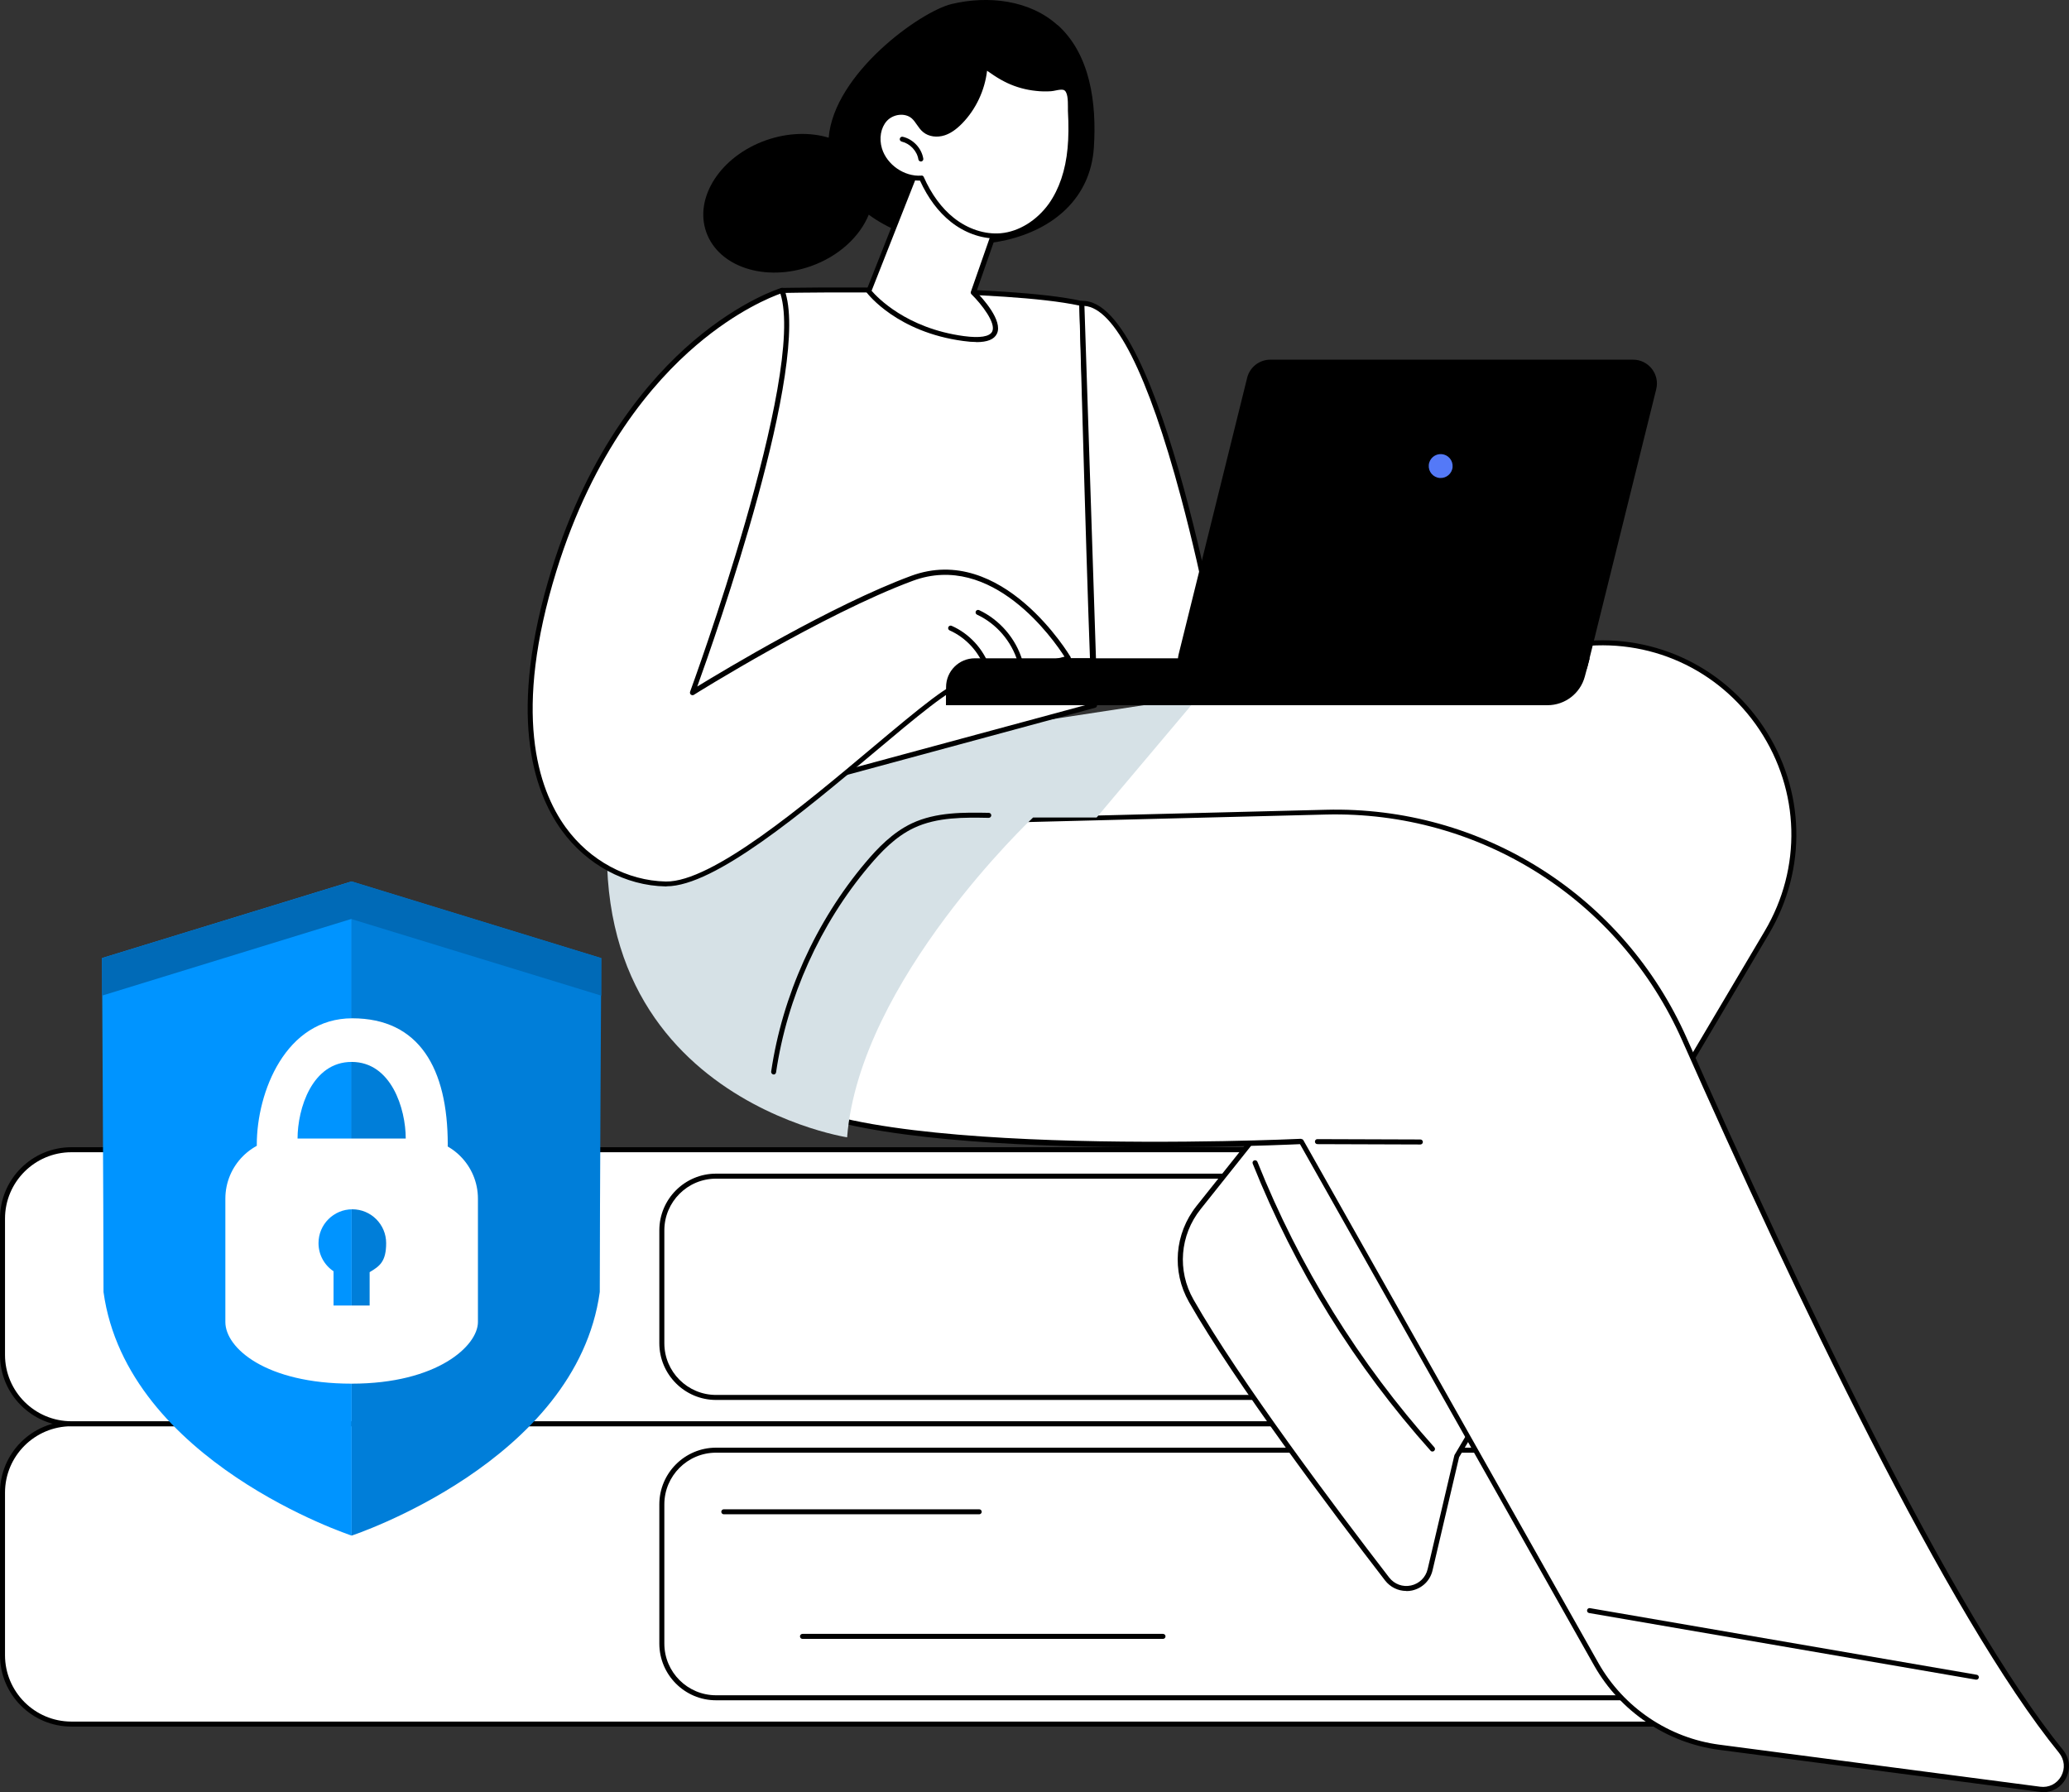
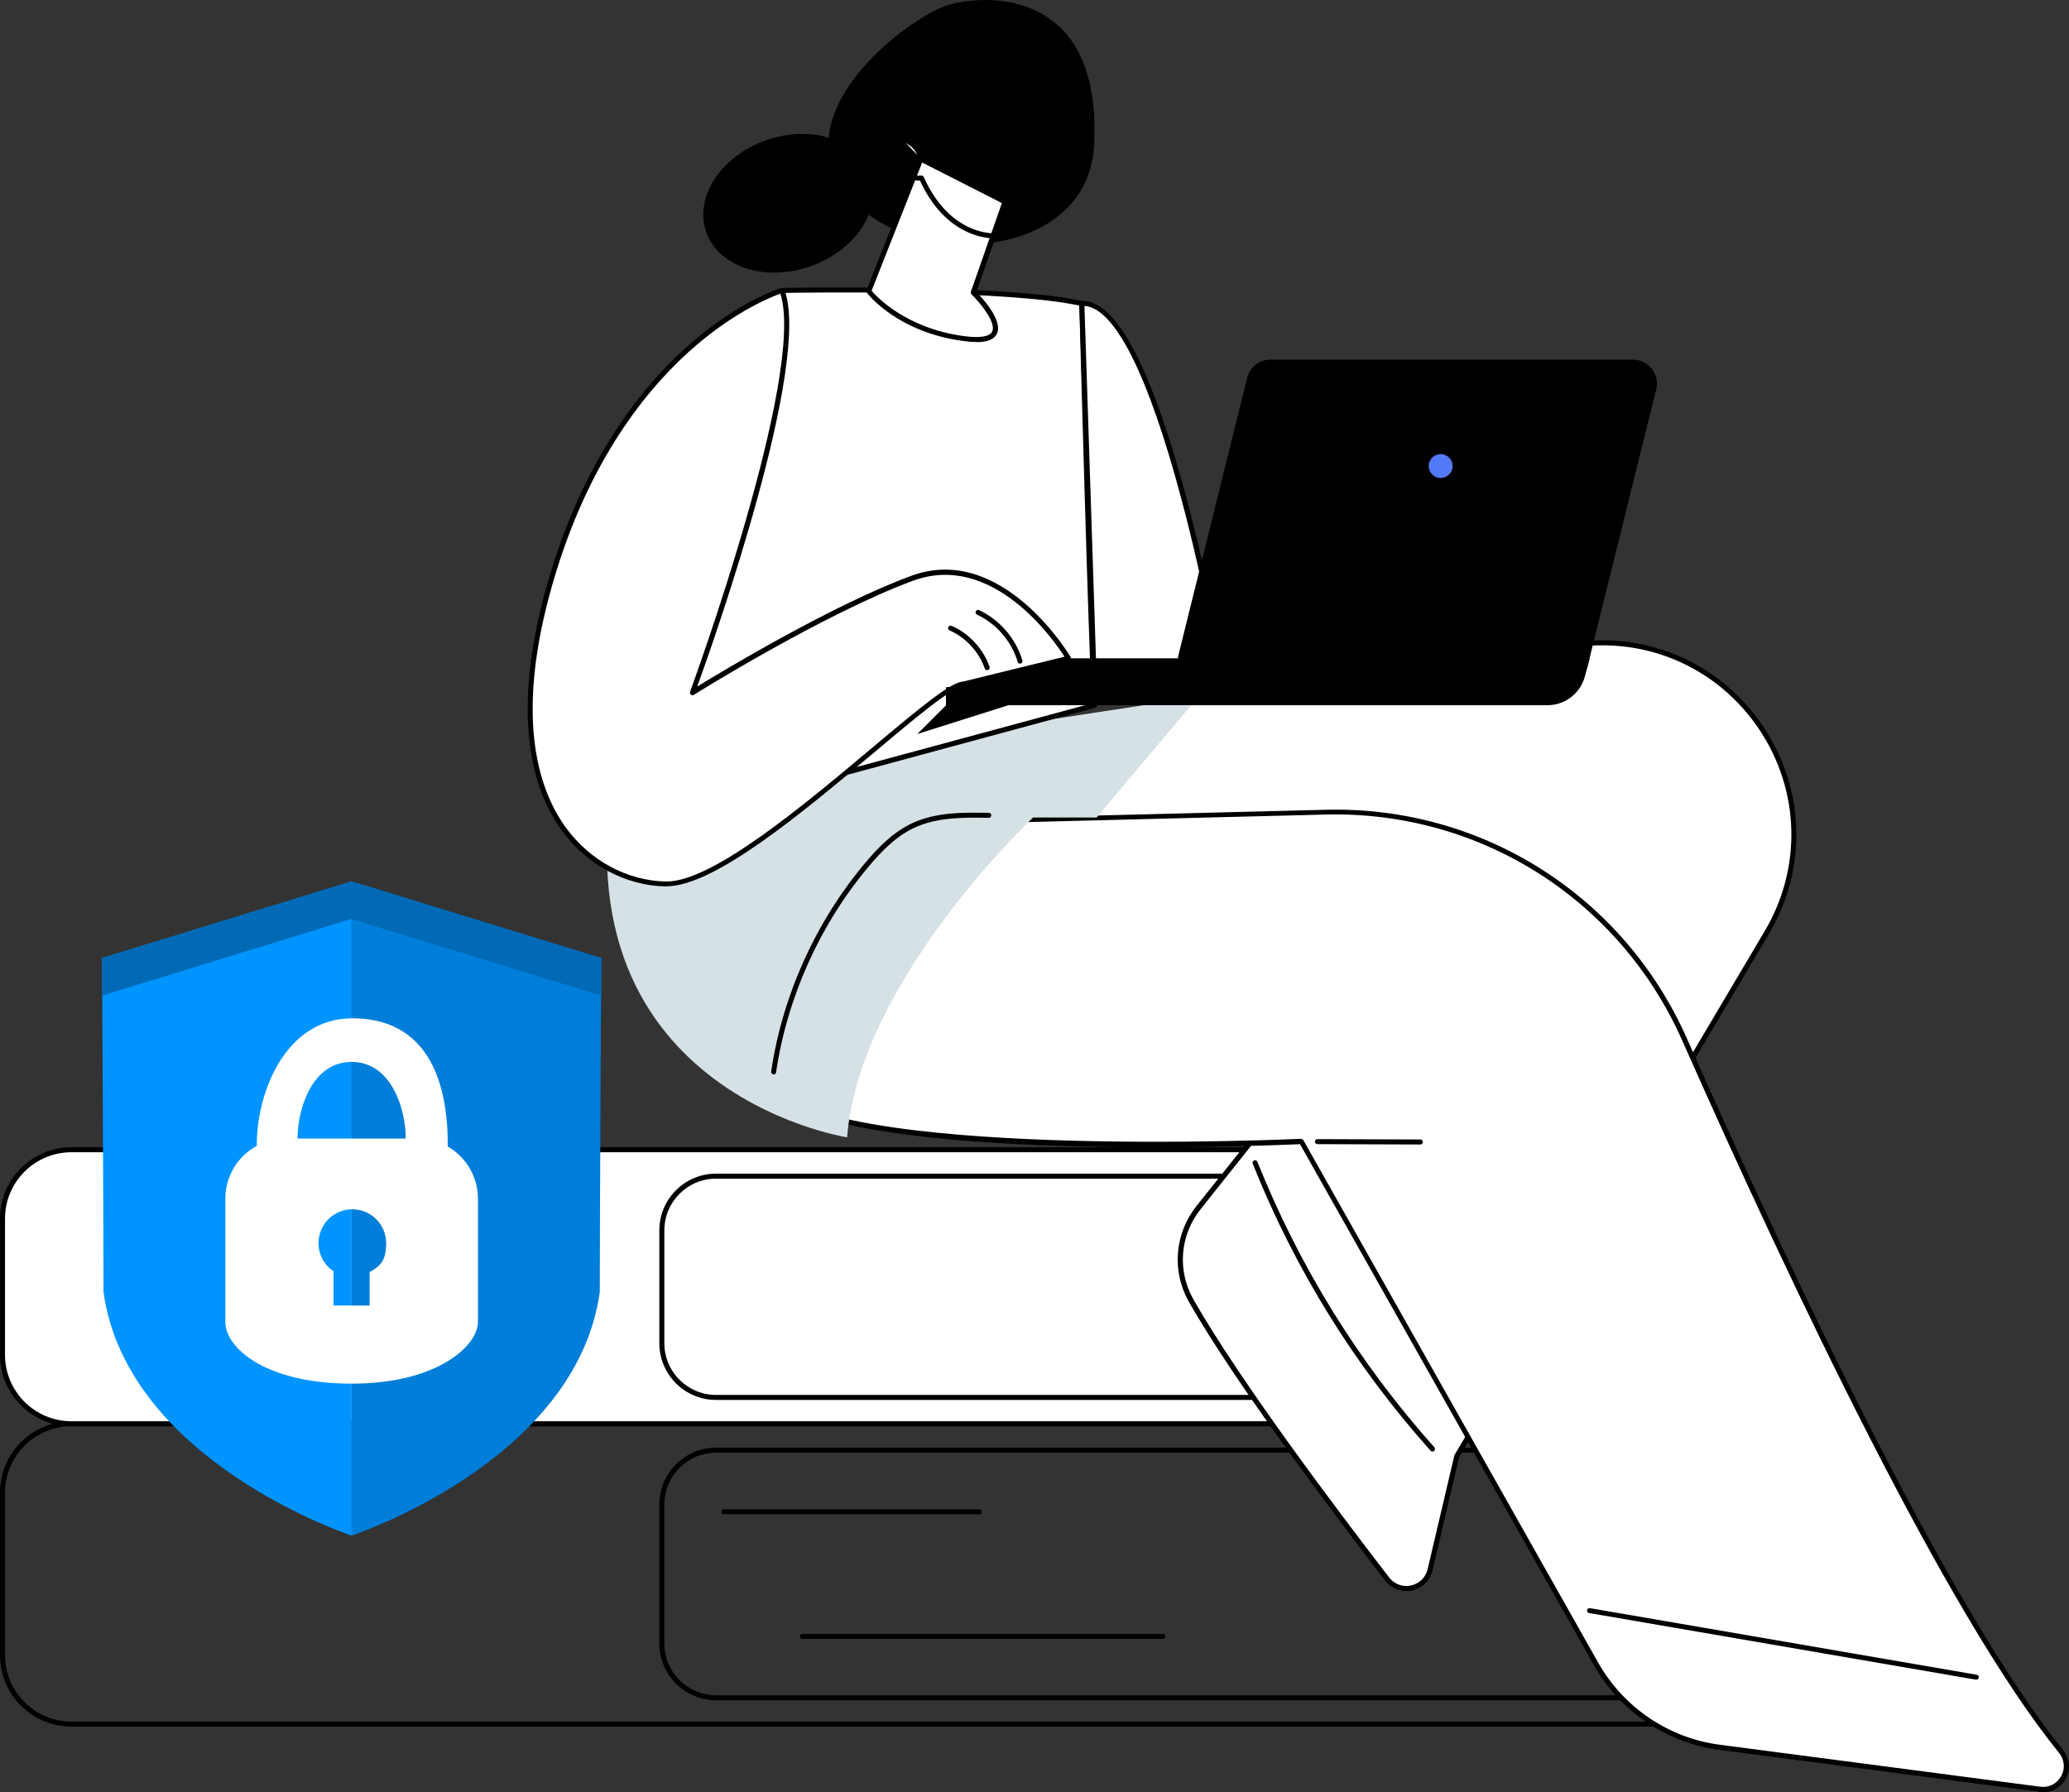
<svg xmlns="http://www.w3.org/2000/svg" id="b" viewBox="0 0 1816.9 1573.5">
  <rect x="0" y="0" width="1816.9" height="1573.5" fill="#333333" stroke="none" />
  <defs>
    <style>.d{fill:#000;}.d,.e,.f,.g,.h,.i,.j,.k{stroke-width:0px;}.e{fill:#d6e1e6;}.f{fill:#007ed9;}.f,.g,.h,.i{fill-rule:evenodd;}.g{fill:#006ab7;}.h{fill:#0094ff;}.i,.k{fill:#fff;}.j{fill:#5479f7;}</style>
  </defs>
  <g id="c">
-     <path class="k" d="M62.7,1250.1h1429.7v263.7H62.7c-33.4,0-60.5-27.1-60.5-60.5v-142.7c0-33.4,27.1-60.5,60.5-60.5Z" />
    <path class="d" d="M1492.4,1516H62.7c-34.6,0-62.7-28.1-62.7-62.7v-142.7c0-34.6,28.1-62.7,62.7-62.7h1429.7c1.2,0,2.2,1,2.2,2.2v263.7c0,1.2-1,2.2-2.2,2.2ZM62.7,1252.3c-32.1,0-58.3,26.1-58.3,58.3v142.7c0,32.1,26.1,58.3,58.3,58.3h1427.5v-259.3H62.7Z" />
    <path class="d" d="M1492.4,1492.9h-863.6c-27.5,0-49.8-22.4-49.8-49.8v-122.2c0-27.5,22.4-49.8,49.8-49.8h863.6c1.2,0,2.2,1,2.2,2.2s-1,2.2-2.2,2.2h-863.6c-25.1,0-45.4,20.4-45.4,45.4v122.2c0,25.1,20.4,45.4,45.4,45.4h863.6c1.2,0,2.2,1,2.2,2.2s-1,2.2-2.2,2.2Z" />
    <path class="d" d="M859.9,1329.6h-224.3c-1.2,0-2.2-1-2.2-2.2s1-2.2,2.2-2.2h224.3c1.2,0,2.2,1,2.2,2.2s-1,2.2-2.2,2.2Z" />
    <path class="d" d="M1021.3,1439h-316.6c-1.2,0-2.2-1-2.2-2.2s1-2.2,2.2-2.2h316.6c1.2,0,2.2,1,2.2,2.2s-1,2.2-2.2,2.2Z" />
    <path class="k" d="M62.7,1009.5h1429.7v240.6H62.7c-33.4,0-60.5-27.1-60.5-60.5v-119.6c0-33.4,27.1-60.5,60.5-60.5Z" />
    <path class="d" d="M1492.4,1252.3H62.7c-34.6,0-62.7-28.1-62.7-62.7v-119.6c0-34.6,28.1-62.7,62.7-62.7h1429.7c1.2,0,2.2,1,2.2,2.2v240.6c0,1.2-1,2.2-2.2,2.2ZM62.7,1011.7c-32.1,0-58.3,26.1-58.3,58.3v119.6c0,32.1,26.1,58.3,58.3,58.3h1427.5v-236.2H62.7Z" />
    <path class="d" d="M1492.4,1229.2h-863.6c-27.5,0-49.8-22.4-49.8-49.8v-99.1c0-27.5,22.4-49.8,49.8-49.8h863.6c1.2,0,2.2,1,2.2,2.2s-1,2.2-2.2,2.2h-863.6c-25.1,0-45.4,20.4-45.4,45.4v99.1c0,25.1,20.4,45.4,45.4,45.4h863.6c1.2,0,2.2,1,2.2,2.2s-1,2.2-2.2,2.2Z" />
    <path class="d" d="M928.5,21.9C904.1,0,867.7-4.1,835.8,3.5c-27.7,6.6-103.4,61.1-108.1,117.4-16.2-4.9-35.7-4.5-54.9,2.2-39.8,14-63.4,50.1-52.6,80.7,10.8,30.6,51.7,44,91.6,30,24.8-8.7,43.3-26.1,51.1-45.3,64.5,47.7,191.9,31.4,197.7-59.2,2.5-38.6-3.1-81.7-32-107.5Z" />
    <path class="k" d="M1383.5,566l-331.3,45.9-136.5,64c-41.7,148.7,331.6,139.8,331.6,139.8l-194.7,244.4c-18.7,23.4-21.4,55.9-6.5,81.9,40.9,71.8,127.6,186.7,172,244.2,11,14.3,33.6,9.3,37.7-8.2l23.4-99.6,272.4-460c71.8-121.3-28.4-272-168-252.6Z" />
    <path class="d" d="M1234.9,1396.9c-7.2,0-14-3.3-18.6-9.2-46.9-60.8-131.6-173.4-172.2-244.5-15.3-26.9-12.7-60,6.7-84.4l191.8-240.7c-16.1.1-71.4,0-131.8-7.3-96.3-11.7-158.8-35.3-185.7-70-14.6-18.7-18.5-40.7-11.5-65.4.2-.6.6-1.1,1.2-1.4l136.5-64c.2,0,.4-.2.6-.2l331.3-45.9c65.4-9.1,128.9,19.5,165.5,74.5,36.6,55,38.4,124.5,4.8,181.4l-272.2,459.7-23.3,99.3c-2.1,9-9,15.7-18,17.7-1.7.4-3.4.5-5.1.5ZM1247.3,813.7c.8,0,1.6.5,2,1.2.4.8.3,1.7-.2,2.3l-194.7,244.4c-18.3,22.9-20.8,54.1-6.3,79.5,40.4,70.9,125,183.3,171.8,244,4.6,5.9,11.9,8.6,19.2,7,7.3-1.6,12.9-7.1,14.6-14.4l23.4-99.6c0-.2.1-.4.2-.6l272.4-460c32.8-55.4,31-123.1-4.6-176.7-35.7-53.6-97.4-81.4-161.2-72.6l-.3-2.2.3,2.2-330.9,45.9-135.3,63.5c-6.1,22.8-2.4,43.2,11.1,60.5,62.7,80.7,316.1,75.6,318.6,75.6,0,0,0,0,0,0Z" />
    <path class="d" d="M1257.9,1274.5c-.6,0-1.2-.2-1.6-.7-66.6-74.5-119.1-159.2-156.2-252-.5-1.1,0-2.4,1.2-2.9,1.1-.4,2.4,0,2.9,1.2,36.9,92.3,89.2,176.6,155.4,250.7.8.9.7,2.3-.2,3.1-.4.4-.9.6-1.5.6Z" />
    <path class="k" d="M882.3,720.2l281.9-7.1c135.8-3.4,260.2,75.4,315.2,199.6,90.2,203.7,231,502.7,330.6,625.2,11.7,14.4-.1,35.7-18.6,33.3l-281.6-36.9c-45.5-6-85.5-33-108.1-72.9l-259-458.9s-518.6,25-472.7-77.7c45.9-102.7,212.3-204.4,212.3-204.4Z" />
    <path class="d" d="M1794.3,1573.5c-1,0-2.1,0-3.1-.2l-281.6-36.9c-45.9-6-86.9-33.7-109.7-74l-258.3-457.8c-30.9,1.4-423.5,18.2-471.6-52.1-5.9-8.7-6.5-18.3-1.9-28.7,45.7-102.1,211.5-204.4,213.1-205.4.3-.2.7-.3,1.1-.3l281.9-7.1c137.2-3.5,261.7,75.4,317.2,200.9,97,218.9,233,505,330.3,624.7,6,7.4,6.9,17.1,2.2,25.4-4.1,7.4-11.5,11.6-19.6,11.6ZM1142.7,1000.1c.8,0,1.5.4,1.9,1.1l259,458.9c22.1,39.1,61.9,66,106.4,71.8l281.6,36.9c7.6,1,14.6-2.5,18.4-9.2,3.7-6.7,3-14.5-1.8-20.5-97.7-120-233.9-406.5-331-625.6-54.9-123.9-177.8-201.7-313.1-198.3l-281.3,7.1c-10.1,6.3-167.1,105-210.9,203.1-4,9-3.5,17,1.5,24.4,47.6,69.6,464.9,50.3,469.1,50.1,0,0,0,0,.1,0Z" />
    <path class="d" d="M1247.3,1004.9h0l-90.4-.3c-1.2,0-2.2-1-2.2-2.2,0-1.2,1-2.3,2.2-2.2l90.4.3c1.2,0,2.2,1,2.2,2.2,0,1.2-1,2.2-2.2,2.2Z" />
    <path class="d" d="M1735.6,1474.8c-.1,0-.2,0-.4,0l-339.7-58.5c-1.2-.2-2-1.3-1.8-2.5.2-1.2,1.3-2,2.5-1.8l339.7,58.5c1.2.2,2,1.3,1.8,2.5-.2,1.1-1.1,1.8-2.2,1.8Z" />
    <path class="e" d="M1052.2,612l-89.2,105.8h-55.8s-152.4,143.1-163.3,280.8c0,0-275.2-42.1-196.9-354l357.7-10.2,147.5-22.5Z" />
    <path class="d" d="M679.4,943.4c-.1,0-.2,0-.3,0-1.2-.2-2-1.3-1.9-2.5,9.8-66.7,39.2-131.8,82.7-183.4,10.6-12.6,23.8-26.5,40.9-34.6,21.3-10,45.9-9.6,67.5-9.2,1.2,0,2.2,1,2.2,2.2,0,1.2-1.1,2.2-2.2,2.2-21.2-.4-45.2-.8-65.6,8.8-16.4,7.7-29.1,21.2-39.5,33.5-43,50.9-72,115.3-81.7,181.2-.2,1.1-1.1,1.9-2.2,1.9Z" />
    <path class="k" d="M581.3,722l105.5-467s194.8-4,263.2,11.5c0,0,7.6,284.5,11.1,352.7l-379.8,102.8Z" />
    <path class="d" d="M581.3,724.2c-.6,0-1.1-.2-1.5-.6-.6-.5-.8-1.3-.6-2.1l105.5-467c.2-1,1.1-1.7,2.1-1.7,2,0,195.9-3.8,263.8,11.6,1,.2,1.7,1.1,1.7,2.1,0,2.8,7.6,285.3,11.1,352.7,0,1-.6,2-1.6,2.2l-379.8,102.8c-.2,0-.4,0-.6,0ZM688.5,257.1l-104.3,461.8,374.6-101.3c-3.4-67.6-10.3-325.6-11-349.3-65.4-14.1-240-11.5-259.3-11.1Z" />
    <path class="k" d="M1076.3,607.2s-57.3-344.1-126.3-340.8l11.1,340.8h115.2Z" />
    <path class="d" d="M1076.3,609.4h-115.2c-1.2,0-2.2-.9-2.2-2.1l-11.1-340.8c0-1.2.9-2.2,2.1-2.3,70.2-3.3,126.2,328.5,128.6,342.6.1.6,0,1.3-.5,1.8-.4.5-1,.8-1.7.8ZM963.2,605h110.5c-2.6-14.9-16.3-92.5-36.8-168.9-28.9-107.9-58.1-165.7-84.6-167.5l11,336.3Z" />
    <path class="d" d="M1358.9,619.2h-528.1v-15.9c0-14,11.3-25.3,25.3-25.3h539.9l-4.3,16.1c-4,14.8-17.4,25.1-32.8,25.1Z" />
    <path class="d" d="M1373.9,600.6h-318.6c-13.6,0-23.6-12.8-20.3-26l60.2-242.9c2.3-9.3,10.7-15.9,20.3-15.9h318.6c13.6,0,23.6,12.8,20.3,26l-60.2,242.9c-2.3,9.3-10.7,15.9-20.3,15.9Z" />
    <circle class="j" cx="1265.8" cy="409.5" r="10.5" transform="translate(753.3 1637.2) rotate(-85.3)" />
    <path class="k" d="M938.2,578s-58.1-99.6-137.5-70.1c-79.4,29.5-192.6,100.2-192.6,100.2,0,0,104.5-283.9,78.6-353.1,0,0-136.9,41.1-200.2,245.7-63.3,204.6,31.1,274.2,98.1,275.4,67,1.2,235-175.6,261.5-175.5l92.1-22.6Z" />
    <path class="d" d="M585.3,778.3c-.2,0-.5,0-.7,0-35.4-.6-69.5-19.1-91.4-49.3-25.5-35.2-47.6-103.5-8.8-229,32.9-106.2,85.9-167.7,124.5-200.6,42-35.7,75.7-46.1,77.2-46.6,1.1-.3,2.3.3,2.7,1.3,24.1,64.5-61.2,306.4-76.5,348.7,23.5-14.4,118.7-71.6,187.6-97.1,80.2-29.8,139.6,70.1,140.2,71.1.3.6.4,1.3.1,2-.3.6-.8,1.1-1.5,1.3l-92.1,22.6c-.2,0-.4,0-.5,0h0c-9.4,0-42.7,27.9-77.9,57.5-62.7,52.6-140.6,118-182.9,118ZM685.4,257.8c-7.9,2.8-38.1,14.8-73.8,45.2-38.2,32.5-90.5,93.3-123,198.4-38.3,123.8-16.7,190.7,8.2,225.1,21.1,29.1,53.9,46.8,87.9,47.5,40.5.7,121.5-67.3,180.7-117,44.2-37.1,69.8-58.2,80.5-58.6l88.9-21.8c-9.7-15.2-63.6-92.5-133.3-66.6-78.3,29-191.1,99.3-192.2,100.1-.8.5-1.8.4-2.6-.2-.7-.6-1-1.6-.7-2.5,1-2.8,102-278.5,79.3-349.6Z" />
    <path class="d" d="M866.9,588.5c-.9,0-1.8-.6-2.1-1.5-5.1-14.7-16.7-27.2-30.9-33.5-1.1-.5-1.6-1.8-1.1-2.9.5-1.1,1.8-1.6,2.9-1.1,15.3,6.7,27.8,20.2,33.3,36,.4,1.1-.2,2.4-1.4,2.8-.2,0-.5.1-.7.1Z" />
    <path class="d" d="M895.8,582.7c-.9,0-1.8-.6-2.1-1.6-5.4-18-18.7-33.5-35.7-41.4-1.1-.5-1.6-1.8-1.1-2.9.5-1.1,1.8-1.6,2.9-1.1,18.1,8.5,32.3,25,38,44.2.3,1.2-.3,2.4-1.5,2.7-.2,0-.4,0-.6,0Z" />
-     <path class="d" d="M830.8,619.2v-15.9c0-14,11.3-25.3,25.3-25.3h105l-130.3,41.2Z" />
+     <path class="d" d="M830.8,619.2v-15.9h105l-130.3,41.2Z" />
    <path class="k" d="M808.7,139.6l-45.8,116s25.7,33.9,83.2,41.6c57.6,7.7,8.6-40.4,8.6-40.4l27.8-79.6-73.8-37.6Z" />
    <path class="d" d="M857.3,300.3c-3.4,0-7.2-.3-11.4-.9-57.8-7.7-83.6-41-84.7-42.4-.5-.6-.6-1.4-.3-2.1l45.8-116c.2-.6.7-1,1.3-1.2.6-.2,1.2-.2,1.8,0l73.8,37.6c1,.5,1.4,1.6,1.1,2.7l-27.3,78.3c5,5.1,23.7,25.3,18,36.8-2.4,4.9-8.3,7.3-18,7.3ZM765.4,255.3c4.6,5.4,30.4,33,81,39.8,14.1,1.9,22.7.5,24.9-4,3.6-7.3-9.2-23.9-18.2-32.7-.6-.6-.8-1.5-.5-2.3l27.2-77.8-70-35.6-44.4,112.6Z" />
-     <path class="k" d="M939.8,130.3c-1.7,17.6-6.6,35.3-16.8,49.8-10.2,14.5-26.2,25.4-43.9,27-15.3,1.4-30.7-4.4-42.8-14-12-9.6-20.8-22.7-27.1-36.7-16,1-32.1-10-36.8-25.4-2.7-8.9-1.6-19.3,4.6-26.2,6.2-6.9,18-8.7,25-2.6,4,3.5,6,8.8,10.1,12.1,4.6,3.7,11.2,4.1,16.8,2.3s10.3-5.6,14.4-9.9c12.9-13.3,20.8-31.4,21.7-49.9,0,1.7,7.9,6.7,9.3,7.7,3.5,2.4,7.3,4.6,11.2,6.3,7.7,3.5,16,5.8,24.4,6.7,4.3.4,8.6.5,12.9.3,3.4-.2,8.2-2,11.5-1.1,6.9,1.9,5.4,15,5.7,20.3.6,11.1.7,22.2-.3,33.2Z" />
    <path class="d" d="M874.7,209.4c-13.6,0-27.9-5.2-39.7-14.6-11-8.7-20.1-20.9-27.1-36.2-16.4.2-32.7-11.3-37.5-27-3.2-10.4-1.2-21.3,5.1-28.3,7.3-8.1,20.4-9.4,28-2.8,2.1,1.9,3.7,4.1,5.2,6.3,1.5,2.2,3,4.3,4.8,5.8,3.7,3,9.3,3.7,14.7,2,4.5-1.5,8.8-4.4,13.5-9.3,12.5-12.9,20.2-30.5,21.1-48.5h0c0-1.2,1.1-2.1,2.3-2.1,1,0,1.9.8,2.1,1.8.5.7,2.2,2.2,7.4,5.6.4.3.8.5,1,.7,3.4,2.3,7,4.4,10.9,6.2,7.5,3.4,15.5,5.6,23.7,6.5,4.2.4,8.4.5,12.5.3,1,0,2.3-.3,3.7-.6,2.8-.5,5.9-1.2,8.6-.4,7.3,2,7.3,12.3,7.3,19.1,0,1.3,0,2.4,0,3.3.7,13.2.6,23.9-.3,33.5-1.9,20.3-7.7,37.4-17.2,50.8-11.3,15.9-28.3,26.4-45.5,27.9-1.5.1-3.1.2-4.6.2ZM809.2,154.1c.9,0,1.7.5,2,1.3,6.8,15.3,15.7,27.4,26.4,35.9,12.3,9.8,27.3,14.7,41.2,13.5,15.9-1.4,31.7-11.2,42.3-26,9-12.8,14.6-29.2,16.4-48.7.9-9.4,1-19.9.3-32.9,0-1,0-2.2,0-3.5,0-5.1,0-13.7-4-14.8-1.6-.4-4.3,0-6.6.5-1.5.3-2.9.6-4.3.7-4.4.3-8.8.2-13.2-.3-8.7-.9-17.2-3.2-25.1-6.9-4-1.9-7.9-4.1-11.5-6.5-.2-.1-.5-.3-.9-.6-2.3-1.5-4-2.7-5.4-3.7-2,17.2-9.8,33.9-21.9,46.3-5.3,5.4-10.2,8.7-15.3,10.4-6.8,2.2-14,1.2-18.8-2.7-2.4-1.9-4.1-4.4-5.7-6.7-1.4-2.1-2.8-4-4.5-5.5-5.8-5-16.2-3.9-21.9,2.4-5.2,5.8-6.9,15.2-4.2,24.1,4.4,14.3,19.6,24.8,34.5,23.8,0,0,0,0,.1,0ZM939.8,130.3h0,0ZM867.3,57h0s0,0,0,0ZM867.3,56.9h0Z" />
    <path class="k" d="M792.4,122.2c8.2,1.9,15,9.1,16.4,17.4l-16.4-17.4Z" />
    <path class="d" d="M808.7,141.8c-1.1,0-2-.8-2.2-1.8-1.2-7.5-7.3-13.9-14.7-15.7-1.2-.3-1.9-1.5-1.6-2.6.3-1.2,1.5-1.9,2.6-1.6,9.1,2.1,16.5,10,18,19.2.2,1.2-.6,2.3-1.8,2.5-.1,0-.2,0-.4,0Z" />
    <path class="f" d="M308.8,773.9v574.4s197.3-64.8,217.9-213.9c0-71.5,1.3-293.1,1.3-293.1l-219.2-67.3h0Z" />
    <path class="h" d="M89.6,841.3s1.3,221.6,1.3,293.1c20.6,149.1,217.9,213.9,217.9,213.9v-574.4l-219.2,67.3Z" />
    <path class="g" d="M308.9,773.9l-219.3,67.3v33l218.8-67.3,219.6,67.3v-33l-219.1-67.3Z" />
    <path class="i" d="M366.9,999.7h-116.2c-29.2,0-52.8,23.6-52.8,52.8v108.3c0,22.8,35.5,54.1,110.9,54.1s110.9-33.4,110.9-54.1v-108.3c0-29.2-23.6-52.8-52.8-52.8h0ZM324.6,1117v29.3h-31.7v-30.1c-8-5.3-13.2-14.4-13.2-24.7,0-16.4,13.3-29.7,29.7-29.7s29.7,13.3,29.7,29.7-5.8,20.3-14.5,25.5h0Z" />
    <path class="i" d="M309.4,894.1c-58.7,0-83.9,65-83.9,110.9,0,66.9,167.7,66.9,167.7,0s-25.1-110.9-83.9-110.9h0ZM308.8,1032.7c-24.1,0-47.5-6.8-47.5-33s12.7-67.3,47.5-67.3,47.5,41.1,47.5,67.3-23.5,33-47.5,33Z" />
  </g>
</svg>